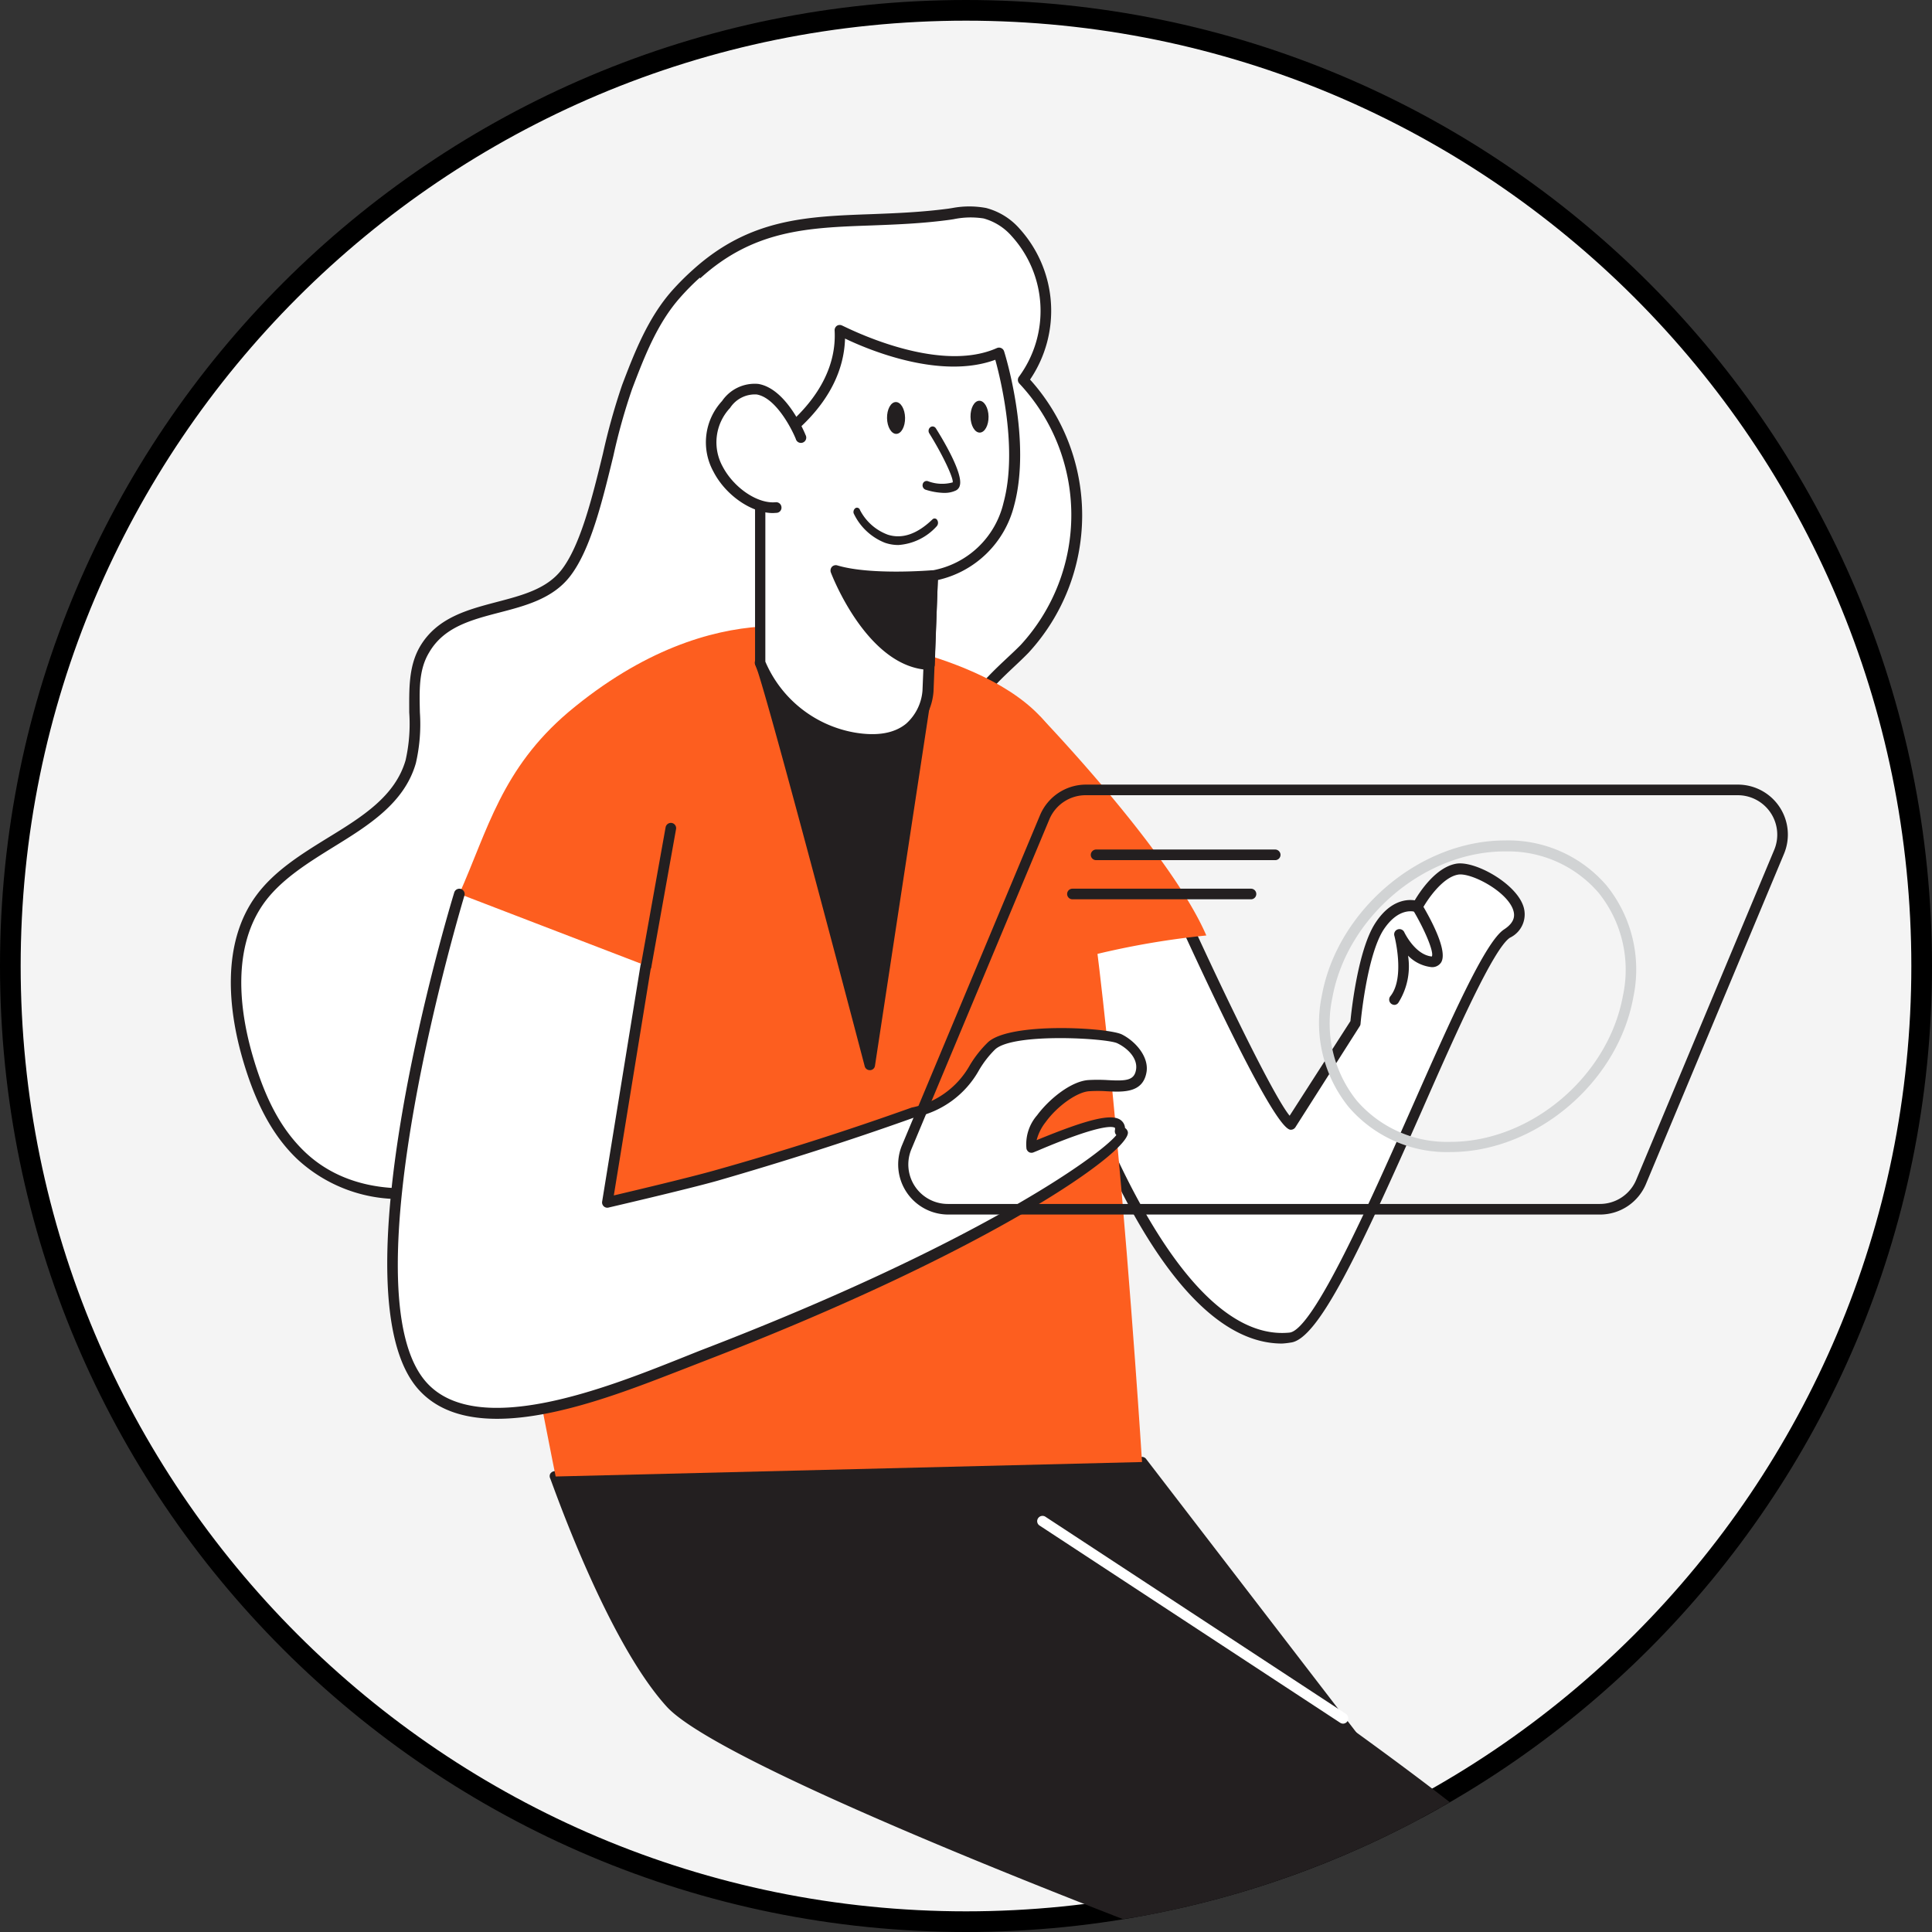
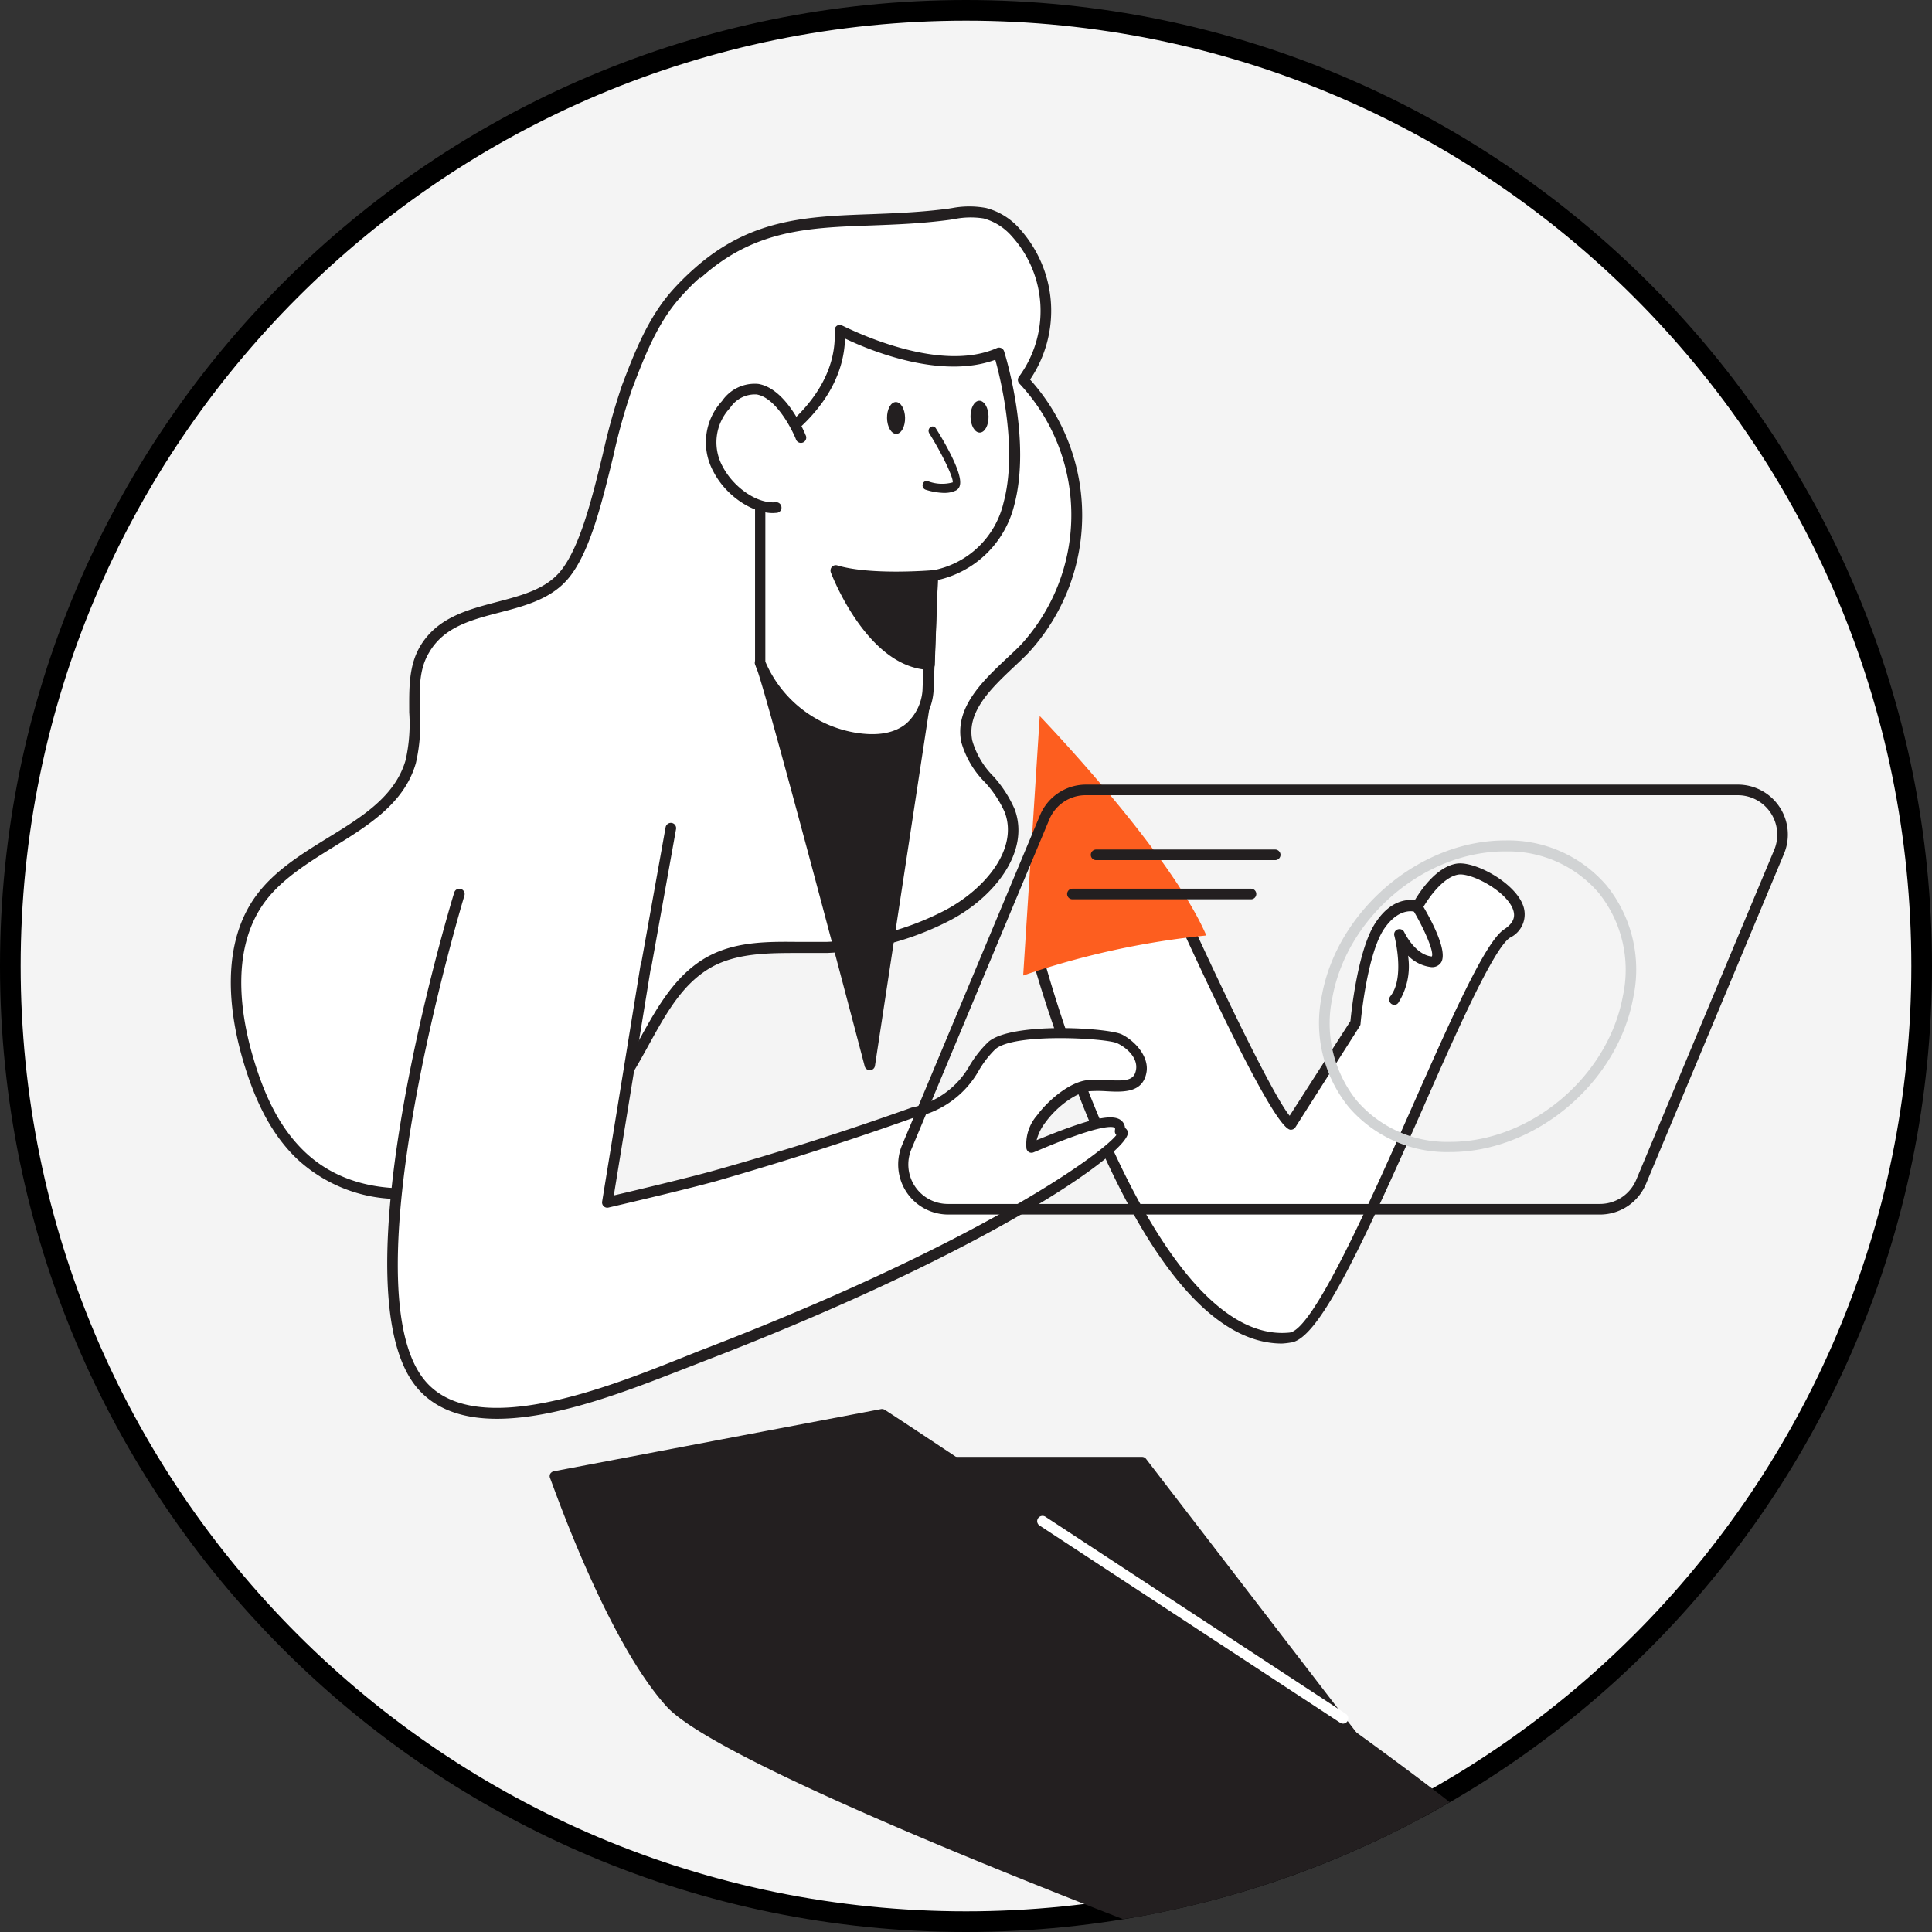
<svg xmlns="http://www.w3.org/2000/svg" width="187" height="187" viewBox="0 0 187 187">
  <rect x="0" y="0" width="187" height="187" fill="#333333" stroke="none" />
  <defs>
    <clipPath id="clip-path">
      <circle id="Ellipse_105" data-name="Ellipse 105" cx="93.5" cy="93.5" r="93.5" transform="translate(824 1571)" stroke="#707070" stroke-width="1" />
    </clipPath>
  </defs>
  <g id="Group_1058" data-name="Group 1058" transform="translate(-1288 -1571)">
    <g id="Path_2041" data-name="Path 2041" transform="translate(1288 1571)" fill="#f4f4f4">
      <path d="M 93.5 186 C 87.223 186 80.951 185.368 74.857 184.121 C 68.918 182.906 63.077 181.092 57.495 178.731 C 52.014 176.413 46.728 173.544 41.783 170.203 C 36.885 166.894 32.279 163.093 28.093 158.907 C 23.907 154.721 20.106 150.115 16.797 145.217 C 13.456 140.272 10.587 134.986 8.269 129.505 C 5.908 123.923 4.095 118.082 2.879 112.143 C 1.632 106.049 1 99.777 1 93.5 C 1 87.223 1.632 80.951 2.879 74.857 C 4.095 68.918 5.908 63.077 8.269 57.495 C 10.587 52.014 13.456 46.728 16.797 41.783 C 20.106 36.885 23.907 32.279 28.093 28.093 C 32.279 23.907 36.885 20.106 41.783 16.797 C 46.728 13.456 52.014 10.587 57.495 8.269 C 63.077 5.908 68.918 4.095 74.857 2.879 C 80.951 1.632 87.223 1 93.5 1 C 99.777 1 106.049 1.632 112.143 2.879 C 118.082 4.095 123.923 5.908 129.505 8.269 C 134.986 10.587 140.272 13.456 145.217 16.797 C 150.115 20.106 154.721 23.907 158.907 28.093 C 163.093 32.279 166.894 36.885 170.203 41.783 C 173.544 46.728 176.413 52.014 178.731 57.495 C 181.092 63.077 182.906 68.918 184.121 74.857 C 185.368 80.951 186 87.223 186 93.5 C 186 99.777 185.368 106.049 184.121 112.143 C 182.906 118.082 181.092 123.923 178.731 129.505 C 176.413 134.986 173.544 140.272 170.203 145.217 C 166.894 150.115 163.093 154.721 158.907 158.907 C 154.721 163.093 150.115 166.894 145.217 170.203 C 140.272 173.544 134.986 176.413 129.505 178.731 C 123.923 181.092 118.082 182.906 112.143 184.121 C 106.049 185.368 99.777 186 93.5 186 Z" stroke="none" />
      <path d="M 93.5 2 C 87.291 2 81.086 2.625 75.057 3.859 C 69.184 5.061 63.406 6.854 57.885 9.19 C 52.463 11.483 47.234 14.321 42.343 17.626 C 37.497 20.899 32.941 24.659 28.8 28.8 C 24.659 32.941 20.899 37.497 17.626 42.343 C 14.321 47.234 11.483 52.463 9.19 57.885 C 6.854 63.406 5.061 69.184 3.859 75.057 C 2.625 81.086 2 87.291 2 93.5 C 2 99.709 2.625 105.914 3.859 111.943 C 5.061 117.816 6.854 123.594 9.19 129.115 C 11.483 134.537 14.321 139.766 17.626 144.657 C 20.899 149.503 24.659 154.059 28.8 158.2 C 32.941 162.341 37.497 166.101 42.343 169.374 C 47.234 172.679 52.463 175.517 57.885 177.81 C 63.406 180.146 69.184 181.939 75.057 183.141 C 81.086 184.375 87.291 185 93.5 185 C 99.709 185 105.914 184.375 111.943 183.141 C 117.816 181.939 123.594 180.146 129.115 177.81 C 134.537 175.517 139.766 172.679 144.657 169.374 C 149.503 166.101 154.059 162.341 158.2 158.2 C 162.341 154.059 166.101 149.503 169.374 144.657 C 172.679 139.766 175.517 134.537 177.81 129.115 C 180.146 123.594 181.939 117.816 183.141 111.943 C 184.375 105.914 185 99.709 185 93.5 C 185 87.291 184.375 81.086 183.141 75.057 C 181.939 69.184 180.146 63.406 177.81 57.885 C 175.517 52.463 172.679 47.234 169.374 42.343 C 166.101 37.497 162.341 32.941 158.2 28.8 C 154.059 24.659 149.503 20.899 144.657 17.626 C 139.766 14.321 134.537 11.483 129.115 9.19 C 123.594 6.854 117.816 5.061 111.943 3.859 C 105.914 2.625 99.709 2 93.5 2 M 93.5 0 C 145.139 0 187 41.861 187 93.5 C 187 145.139 145.139 187 93.5 187 C 41.861 187 0 145.139 0 93.5 C 0 41.861 41.861 0 93.5 0 Z" stroke="none" fill="#000" />
    </g>
    <g id="Mask_Group_6" data-name="Mask Group 6" transform="translate(464)" clip-path="url(#clip-path)">
      <g id="_507_data_analyst_flatline" data-name="#507_data_analyst_flatline" transform="translate(716.167 1547.769)">
        <path id="Path_1906" data-name="Path 1906" d="M258.11,245.108s10.414,15.621,12.15,14.748,23.519-15.518,20.335-16.967-14.656,1.551-14.656,1.551l-8.576-10.27Z" transform="translate(3.458 5.161)" fill="#fff" />
        <path id="Path_1907" data-name="Path 1907" d="M270.212,260.395c-2.054,0-7.888-8.042-12.519-14.984a.514.514,0,0,1,0-.616l9.243-10.989a.5.5,0,0,1,.781,0l8.37,10.065c1.931-.483,11.647-2.814,14.686-1.428a1.027,1.027,0,0,1,.616.914c.062,3.41-20.007,16.515-20.941,16.977a.657.657,0,0,1-.236.062Zm-11.451-15.231c4.591,6.85,10.178,14.163,11.3,14.235.668-.359,5.885-3.769,10.979-7.549,9.315-6.891,9.346-8.339,9.325-8.483-2.5-1.119-11.184.76-14.327,1.582a.5.5,0,0,1-.524-.175l-8.216-9.839Z" transform="translate(3.444 5.147)" fill="#231f20" />
        <path id="Path_1908" data-name="Path 1908" d="M223.3,241.44s-4.919,18.415-3.574,19.955,33.163,3.081,32,1.356S235.6,251.371,235.6,251.371l1.428-8.627Z" transform="translate(2.414 5.358)" fill="#fff" />
        <path id="Path_1909" data-name="Path 1909" d="M244.818,264c-9.336,0-24.443-1.078-25.46-2.249-1.417-1.623,2.28-16.042,3.451-20.428a.524.524,0,0,1,.544-.37l13.742,1.294a.565.565,0,0,1,.359.205.493.493,0,0,1,.092.39l-1.366,8.3c2.465,1.592,14.861,9.644,15.991,11.3a.657.657,0,0,1-.175.914C251.443,263.822,248.608,264,244.818,264Zm-21.126-21.968c-2.29,8.668-4.231,18.065-3.564,19.072,1.633,1.263,27.175,2.557,30.893,1.633-1.808-1.746-10.126-7.323-15.683-10.9a.493.493,0,0,1-.226-.513l1.335-8.083Z" transform="translate(2.402 5.345)" fill="#231f20" />
        <path id="Path_1910" data-name="Path 1910" d="M217.07,161.56l60.256,78.4L259.589,251.99,178.3,161.56Z" transform="translate(1.301 3.199)" fill="#231f20" />
        <path id="Path_1911" data-name="Path 1911" d="M259.6,252.517a.513.513,0,0,1-.38-.175l-81.3-90.43a.5.5,0,0,1-.082-.544.524.524,0,0,1,.472-.308h38.77a.5.5,0,0,1,.4.2l60.266,78.4a.554.554,0,0,1,.1.4.493.493,0,0,1-.226.339L259.891,252.4A.483.483,0,0,1,259.6,252.517Zm-80.108-90.43,80.19,89.29L276.6,239.854l-59.773-77.767Z" transform="translate(1.287 3.185)" fill="#231f20" />
        <path id="Path_1912" data-name="Path 1912" d="M160.79,163.079s5.33,15.58,11.143,21.948,54.114,24.289,54.114,24.289L221.652,248l22.328,2.372s15.262-42.221,10.085-49.164-61.622-44.162-61.622-44.162Z" transform="translate(0.828 3.077)" fill="#231f20" />
        <path id="Path_1913" data-name="Path 1913" d="M243.995,250.9h0l-22.379-2.372a.534.534,0,0,1-.349-.185.513.513,0,0,1-.1-.38l4.344-38.3c-4.858-1.818-48.27-18.127-53.94-24.289-5.813-6.368-11.03-21.485-11.3-22.122a.5.5,0,0,1,0-.421.544.544,0,0,1,.349-.257l31.674-6.018a.524.524,0,0,1,.37.072c2.4,1.53,56.682,37.353,61.817,44.3,2.249,3.009,1.232,12.324-3.019,27.617-3.081,11.3-6.953,21.917-6.994,22.02A.514.514,0,0,1,243.995,250.9Zm-21.753-3.338,21.4,2.27c.709-1.982,4.047-11.492,6.84-21.568,5.135-18.671,4.591-24.844,3.184-26.7-4.93-6.594-57.832-41.636-61.3-43.926l-30.873,5.875c1.027,2.835,5.782,15.672,10.835,21.208,5.669,6.162,53.406,23.981,53.919,24.156a.514.514,0,0,1,.329.544Z" transform="translate(0.812 3.064)" fill="#231f20" />
        <path id="Path_1914" data-name="Path 1914" d="M219.054,107.59s10.147,22.595,11.688,22.749l6.265-9.736s.575-6.645,2.311-9.346,3.667-1.931,3.667-1.931,1.715-3.245,3.831-3.625,8.719,3.708,4.848,6.234-16.371,38.657-21,39.109c-14.717,1.417-25.172-39.284-25.07-39.407Z" transform="translate(2.038 1.688)" fill="#fff" />
        <path id="Path_1915" data-name="Path 1915" d="M229.891,151.6c-5.659,0-11.3-5.69-16.638-16.946-4.108-8.658-8.658-22.718-8.021-23.365a.462.462,0,0,1,.216-.123l13.475-4.108a.534.534,0,0,1,.616.277c4.365,9.716,9.521,20.315,11.092,22.215l5.885-9.161c.092-.965.719-6.85,2.383-9.449,1.448-2.259,3.081-2.352,3.841-2.239.534-.894,2.054-3.194,4-3.543,1.746-.318,5.587,1.777,6.45,3.944a2.5,2.5,0,0,1-1.232,3.215c-1.571,1.027-5.135,9.007-8.524,16.73-5.936,13.4-10.024,22.2-12.725,22.461A7.2,7.2,0,0,1,229.891,151.6ZM206.2,112.011a133.328,133.328,0,0,0,7.025,20.13c3.944,8.781,10.147,19.113,17.388,18.4,2.3-.226,7.836-12.725,11.883-21.865,3.79-8.576,7.076-15.981,8.894-17.162,1.161-.76,1.027-1.489.842-1.982-.709-1.8-4.108-3.543-5.31-3.317-1.541.277-3.03,2.526-3.471,3.358a.524.524,0,0,1-.647.246c-.051,0-1.571-.555-3.081,1.725-1.643,2.557-2.229,9.048-2.229,9.11a.462.462,0,0,1-.082.236l-6.224,9.777a.524.524,0,0,1-.493.236c-1.571-.2-8.052-14.081-11.914-22.595Z" transform="translate(2.027 1.674)" fill="#231f20" />
        <path id="Path_1916" data-name="Path 1916" d="M175.223,49.7a24.117,24.117,0,0,0-1.962,1.992c-2.259,2.547-3.523,5.8-4.735,8.976-1.838,4.817-2.948,14.2-5.957,18.055-3.307,4.221-10.743,2.393-13.649,7.374-1.859,3.184-.339,7.312-1.345,10.856-1.838,6.409-10.517,7.867-14.5,13.218-3.184,4.262-2.773,10.27-1.3,15.344,1.027,3.523,2.527,7.025,5.135,9.551,8.545,8.155,24.957,1.417,30.811-6.9,2.927-4.2,4.581-9.757,9.151-12.057,3.317-1.664,7.251-1.1,10.958-1.232a27.576,27.576,0,0,0,11.739-3.081c3.8-1.982,7.477-6.08,5.988-10.1-.935-2.5-3.656-4.108-4.108-6.748-.7-3.615,3.019-6.3,5.618-8.9,6.789-6.85,6.717-19.277-.154-26.045a11.3,11.3,0,0,0-.77-14.307,6.059,6.059,0,0,0-2.968-1.838,9.89,9.89,0,0,0-3.471.113C190.166,45.219,182.607,43.041,175.223,49.7Z" transform="translate(0.013 0.015)" fill="#fff" />
        <path id="Path_1917" data-name="Path 1917" d="M146.941,139.278a14.512,14.512,0,0,1-10.332-3.851c-2.352-2.239-4.047-5.351-5.32-9.788s-2.146-11.051,1.386-15.785c1.746-2.352,4.355-3.964,6.881-5.525,3.358-2.054,6.532-4.036,7.538-7.528a15.961,15.961,0,0,0,.349-4.611c0-2.167-.092-4.416,1.027-6.357,1.643-2.814,4.6-3.584,7.446-4.334,2.465-.647,4.8-1.253,6.244-3.081,1.859-2.372,3.019-7.117,4.036-11.3a62.568,62.568,0,0,1,1.849-6.614c1.171-3.081,2.485-6.481,4.827-9.13a25.152,25.152,0,0,1,2.054-2.054h0c5.474-4.93,10.938-5.135,17.254-5.361,2.383-.092,4.837-.185,7.456-.534l.39-.062a8.884,8.884,0,0,1,3.256,0,6.491,6.491,0,0,1,3.225,1.992,11.852,11.852,0,0,1,1.027,14.615,19.637,19.637,0,0,1-.154,26.446c-.421.431-.873.863-1.335,1.294-2.3,2.167-4.663,4.406-4.108,7.189a8.052,8.052,0,0,0,2.054,3.482,11.739,11.739,0,0,1,2.054,3.184c1.52,4.108-1.982,8.5-6.224,10.732a28.274,28.274,0,0,1-11.965,3.174h-2.722c-2.763,0-5.618,0-8.031,1.161-3.081,1.53-4.735,4.581-6.511,7.8-.76,1.376-1.551,2.8-2.444,4.108-3.831,5.474-11.872,9.972-19.113,10.7C148.317,139.247,147.619,139.278,146.941,139.278Zm28.644-89.187a23.147,23.147,0,0,0-1.931,1.951c-2.218,2.506-3.451,5.721-4.632,8.822a57.994,57.994,0,0,0-1.818,6.481c-1.1,4.509-2.229,9.161-4.221,11.7-1.664,2.126-4.272,2.814-6.8,3.471-2.763.719-5.382,1.407-6.809,3.862-1.027,1.684-.945,3.687-.9,5.813a16.782,16.782,0,0,1-.39,4.909c-1.109,3.882-4.611,6.039-7.99,8.124-2.434,1.51-4.961,3.081-6.594,5.258-3.276,4.406-2.475,10.568-1.222,14.9s2.824,7.189,5.043,9.325c3.6,3.441,8.309,3.779,11.616,3.441,6.974-.688,14.7-5.012,18.374-10.27.863-1.243,1.643-2.639,2.393-4,1.777-3.215,3.615-6.552,6.943-8.216,2.639-1.315,5.618-1.294,8.494-1.263h2.681a27.35,27.35,0,0,0,11.523-3.081c3.851-2.054,7.066-5.916,5.741-9.459a10.711,10.711,0,0,0-1.9-2.886,8.986,8.986,0,0,1-2.321-3.954c-.626-3.307,2.054-5.854,4.447-8.1.452-.421.9-.842,1.315-1.263a18.6,18.6,0,0,0-.144-25.316.513.513,0,0,1,0-.678,10.763,10.763,0,0,0-.739-13.588,5.556,5.556,0,0,0-2.711-1.7,8.072,8.072,0,0,0-2.886.072l-.4.062c-2.66.359-5.135.452-7.549.544-6.162.216-11.41.411-16.607,5.135Z" transform="translate(0 0)" fill="#231f20" />
        <path id="Path_1918" data-name="Path 1918" d="M206.452,91.24s12.612,13.1,16.124,21.239a78.946,78.946,0,0,0-17.727,3.872Z" transform="translate(2.018 1.298)" fill="#fd5e1f" />
-         <path id="Path_1919" data-name="Path 1919" d="M188.508,83.684S176.8,78.9,162.278,91.079c-6.47,5.495-7.826,11.441-10.568,17.6,2.054,20.643,9.325,56.394,9.325,56.394l56.754-1.4s-3.913-62.6-8.452-70.321S188.508,83.684,188.508,83.684Z" transform="translate(0.582 1.069)" fill="#fd5e1f" />
        <path id="Path_1920" data-name="Path 1920" d="M180.05,86.21c.883,1.725,10.619,38.924,10.619,38.924l5.248-34.549Z" transform="translate(1.348 1.162)" fill="#231f20" />
        <path id="Path_1921" data-name="Path 1921" d="M190.683,125.662a.5.5,0,0,1-.493-.39c-2.711-10.332-9.88-37.446-10.578-38.822a.493.493,0,0,1,.062-.555.524.524,0,0,1,.534-.175l15.868,4.4a.5.5,0,0,1,.37.565l-5.258,34.549a.493.493,0,0,1-.472.431Zm-9.808-38.688c1.654,5.2,7.682,28.048,9.675,35.638l4.807-31.643Z" transform="translate(1.335 1.149)" fill="#231f20" />
        <path id="Path_1922" data-name="Path 1922" d="M203.158,57.058s2.65,8.411.965,14.656a9.243,9.243,0,0,1-7.384,6.912l-.431,11.154s-.175,5.71-7.128,4.55a12.006,12.006,0,0,1-9.13-7.271V66.517s8.1-4.252,7.7-11.647C187.763,54.86,197.006,59.789,203.158,57.058Z" transform="translate(1.348 0.315)" fill="#fff" />
        <path id="Path_1923" data-name="Path 1923" d="M190.949,95.009a11.676,11.676,0,0,1-1.838-.154,12.417,12.417,0,0,1-9.531-7.621.462.462,0,0,1,0-.164V66.53a.493.493,0,0,1,.277-.452c.072,0,7.805-4.19,7.425-11.164a.524.524,0,0,1,.236-.462.513.513,0,0,1,.514,0c.092,0,9.1,4.776,14.954,2.167a.514.514,0,0,1,.7.318c.113.349,2.681,8.627.965,14.943a9.839,9.839,0,0,1-7.374,7.189l-.421,10.753a5.772,5.772,0,0,1-1.951,3.954,6,6,0,0,1-3.954,1.232Zm-10.373-8.042a11.575,11.575,0,0,0,8.678,6.871c2.146.359,3.81.072,4.95-.863a4.786,4.786,0,0,0,1.582-3.2l.452-11.133a.514.514,0,0,1,.452-.493,8.668,8.668,0,0,0,6.943-6.573c1.386-5.135-.267-11.893-.8-13.824-5.289,1.951-12.242-.945-14.543-2.054-.185,6.429-6.306,10.27-7.713,11.112Z" transform="translate(1.335 0.302)" fill="#231f20" />
        <path id="Path_1924" data-name="Path 1924" d="M184.107,65.063s-3.153-7.877-7.189-3.143,1.386,10.27,4.837,9.972" transform="translate(1.225 0.465)" fill="#fff" />
        <path id="Path_1925" data-name="Path 1925" d="M181.441,72.439c-2.054,0-4.581-1.7-5.772-4.026a5.885,5.885,0,0,1,.842-6.819,3.821,3.821,0,0,1,3.512-1.654c2.752.462,4.5,4.765,4.57,4.94a.514.514,0,1,1-.945.38c-.442-1.089-1.982-4.005-3.79-4.3a2.865,2.865,0,0,0-2.568,1.3,4.858,4.858,0,0,0-.719,5.679c1.078,2.054,3.379,3.625,5.135,3.451a.514.514,0,0,1,.555.472.5.5,0,0,1-.462.555Z" transform="translate(1.21 0.452)" fill="#231f20" />
        <path id="Path_1926" data-name="Path 1926" d="M197.462,70.38a6.364,6.364,0,0,1-1.821-.317.448.448,0,0,1-.256-.54.389.389,0,0,1,.488-.283,3.839,3.839,0,0,0,2.41.12c.1-.377-.938-2.615-2.263-4.741a.455.455,0,0,1-.066-.317.427.427,0,0,1,.159-.274.359.359,0,0,1,.291-.074.386.386,0,0,1,.252.177c.62.986,2.62,4.287,2.325,5.5a.735.735,0,0,1-.372.506,2.487,2.487,0,0,1-1.147.24Z" transform="translate(1.762 0.56)" fill="#231f20" />
-         <path id="Path_1927" data-name="Path 1927" d="M193.174,74.058a3.973,3.973,0,0,1-1.281-.22,5.626,5.626,0,0,1-3.02-2.848.463.463,0,0,1,.191-.514.3.3,0,0,1,.42.193,4.966,4.966,0,0,0,2.7,2.392c1.387.439,2.841-.059,4.321-1.487a.288.288,0,0,1,.465.085.5.5,0,0,1-.066.592,5.5,5.5,0,0,1-3.73,1.809Z" transform="translate(1.586 1.925)" fill="#231f20" />
        <path id="Path_1928" data-name="Path 1928" d="M196.547,78.013s-5.988.514-9.377-.493c0,0,3.4,8.935,9.069,9.11Z" transform="translate(1.541 0.927)" fill="#231f20" />
        <path id="Path_1929" data-name="Path 1929" d="M196.252,87.157h0c-5.946-.185-9.387-9.058-9.531-9.438a.555.555,0,0,1,.1-.534.524.524,0,0,1,.524-.144c3.256.976,9.13.472,9.192.472a.534.534,0,0,1,.4.144.483.483,0,0,1,.154.39l-.308,8.617a.513.513,0,0,1-.534.493Zm-8.216-8.884c1.027,2.146,3.749,7.282,7.692,7.816l.267-7.508a34.58,34.58,0,0,1-7.959-.308Z" transform="translate(1.528 0.914)" fill="#231f20" />
        <ellipse id="Ellipse_103" data-name="Ellipse 103" cx="0.873" cy="1.541" rx="0.873" ry="1.541" transform="matrix(1, -0.016, 0.016, 1, 193.665, 62.159)" fill="#231f20" />
        <ellipse id="Ellipse_104" data-name="Ellipse 104" cx="0.873" cy="1.541" rx="0.873" ry="1.541" transform="matrix(1, -0.016, 0.016, 1, 201.745, 62.034)" fill="#231f20" />
        <path id="Path_1930" data-name="Path 1930" d="M151.88,108s-11.811,38.678-3.5,47.685c5.762,6.255,20.541-.524,26.97-3C207.124,140.5,218.37,130.523,215.833,131c.781-2.609-7.189,1.027-8.524,1.53-.534-2.136,3.369-5.9,5.566-6.018s4.724.77,5.063-1.407c.185-1.243-1.027-2.506-2.105-3.081s-10.383-1.119-12.324.647c-1.274,1.14-1.921,2.835-3.081,4.047a11.513,11.513,0,0,1-4.468,2.414q-9.438,3.389-19.123,6.1c-3.081.883-10.5,2.588-10.5,2.588l3.708-22.841" transform="translate(0.412 1.751)" fill="#fff" />
        <path id="Path_1931" data-name="Path 1931" d="M155.54,158.82c-3.009,0-5.679-.75-7.528-2.763-8.4-9.12,2.906-46.6,3.389-48.178a.515.515,0,1,1,.986.3c-.113.38-11.626,38.493-3.615,47.182,4.971,5.4,17.572.38,24.341-2.311l2.054-.822c26.6-10.2,38.647-18.815,40.321-20.869h0a.544.544,0,0,1-.134-.493.555.555,0,0,0,0-.205c-.123-.1-1.027-.544-7.467,2.2l-.4.164a.524.524,0,0,1-.431,0,.555.555,0,0,1-.267-.339,4.262,4.262,0,0,1,1.027-3.245c1.171-1.582,3.317-3.317,5-3.41a16.2,16.2,0,0,1,1.736,0c1.89.113,2.681.051,2.845-1.027s-.811-2.054-1.828-2.537-9.983-1.027-11.8.585a9.634,9.634,0,0,0-1.592,2.054,9.243,9.243,0,0,1-6.162,4.519c-6.275,2.249-12.725,4.3-19.164,6.162-3.081.863-10.445,2.568-10.517,2.588a.5.5,0,0,1-.462-.123.513.513,0,0,1-.154-.462l3.708-22.841a.5.5,0,0,1,.585-.421.524.524,0,0,1,.431.585L166.847,137.2c1.962-.462,7.241-1.715,9.726-2.414,6.419-1.8,12.838-3.851,19.1-6.09a8.329,8.329,0,0,0,5.638-4.108,10.857,10.857,0,0,1,1.777-2.239c2.208-1.962,11.636-1.386,12.941-.729s2.609,2.146,2.383,3.615c-.329,2.054-2.229,1.972-3.913,1.879a12.482,12.482,0,0,0-1.633,0c-1.15.062-3.081,1.407-4.231,3a4.693,4.693,0,0,0-.863,1.736c4.991-2.054,7.384-2.65,8.216-1.879a1.027,1.027,0,0,1,.339.7.647.647,0,0,1,.267.359c.493,1.736-12.91,11.4-41.081,22.235l-2.054.8C168.542,155.965,161.435,158.82,155.54,158.82Z" transform="translate(0.398 1.738)" fill="#231f20" />
        <path id="Path_1932" data-name="Path 1932" d="M169.323,115.688h-.092a.5.5,0,0,1-.411-.6l2.393-13.351a.524.524,0,0,1,.6-.421.514.514,0,0,1,.411.6l-2.393,13.351A.5.5,0,0,1,169.323,115.688Z" transform="translate(1.044 1.57)" fill="#231f20" />
        <path id="Path_1933" data-name="Path 1933" d="M239.853,118.723a.524.524,0,0,1-.318-.113.514.514,0,0,1-.082-.719c1.458-1.8.4-5.823.39-5.864a.5.5,0,0,1,.318-.606.514.514,0,0,1,.637.257s1.027,2.2,2.67,2.362c.236-.38-.637-2.516-1.838-4.529a.513.513,0,1,1,.883-.524c.791,1.325,2.557,4.529,1.849,5.638a1.027,1.027,0,0,1-1.027.431,3.728,3.728,0,0,1-2.167-1.1,6.594,6.594,0,0,1-.945,4.57.493.493,0,0,1-.37.2Z" transform="translate(2.951 1.771)" fill="#231f20" />
        <path id="Path_1934" data-name="Path 1934" d="M245.445,133.124a12.53,12.53,0,0,1-9.849-4.365,12.941,12.941,0,0,1-2.588-10.8c1.5-8.216,9.449-14.995,17.716-14.995a12.519,12.519,0,0,1,9.849,4.375,12.941,12.941,0,0,1,2.578,10.8h0C261.661,126.4,253.712,133.124,245.445,133.124Zm5.289-29.1c-7.8,0-15.292,6.347-16.71,14.152a11.944,11.944,0,0,0,2.352,9.962,11.534,11.534,0,0,0,9.069,4c7.8,0,15.282-6.347,16.7-14.142h0a11.893,11.893,0,0,0-2.352-9.962,11.533,11.533,0,0,0-9.058-4.005Z" transform="translate(2.772 1.615)" fill="#d1d3d4" />
        <path id="Path_1935" data-name="Path 1935" d="M261.029,139.315H197.907a4.848,4.848,0,0,1-4.468-6.706l13.351-31.93a4.827,4.827,0,0,1,4.468-2.978h63.08a4.837,4.837,0,0,1,4.468,6.706l-13.351,31.93A4.827,4.827,0,0,1,261.029,139.315ZM211.218,98.727a3.81,3.81,0,0,0-3.523,2.352L194.344,133a3.821,3.821,0,0,0,3.523,5.289h63.121a3.81,3.81,0,0,0,3.523-2.352l13.351-31.92a3.821,3.821,0,0,0-3.523-5.289Z" transform="translate(1.7 1.473)" fill="#231f20" />
        <path id="Path_1936" data-name="Path 1936" d="M229.07,104.847H211.734a.514.514,0,0,1-.514-.514.524.524,0,0,1,.514-.514H229.07a.524.524,0,0,1,.514.514A.514.514,0,0,1,229.07,104.847Z" transform="translate(2.191 1.638)" fill="#231f20" />
        <path id="Path_1937" data-name="Path 1937" d="M226.809,108.537H209.483a.514.514,0,0,1,0-1.027h17.326a.514.514,0,0,1,0,1.027Z" transform="translate(2.13 1.738)" fill="#231f20" />
        <path id="Path_1938" data-name="Path 1938" d="M245.063,239.218a.524.524,0,0,1-.462-.288c-.082-.164-.082-.164,7.672-30.4a.529.529,0,0,1,1.027.257s-7.662,29.845-7.7,30.041a.544.544,0,0,1-.442.39Z" transform="translate(3.093 4.458)" fill="#fff" />
        <path id="Path_1939" data-name="Path 1939" d="M235.779,186.729a.545.545,0,0,1-.277-.082l-29.1-19.092a.5.5,0,0,1-.144-.709.514.514,0,0,1,.709-.144l29.085,19.082a.524.524,0,0,1,.144.719A.534.534,0,0,1,235.779,186.729Z" transform="translate(2.054 3.336)" fill="#fff" />
      </g>
    </g>
  </g>
</svg>